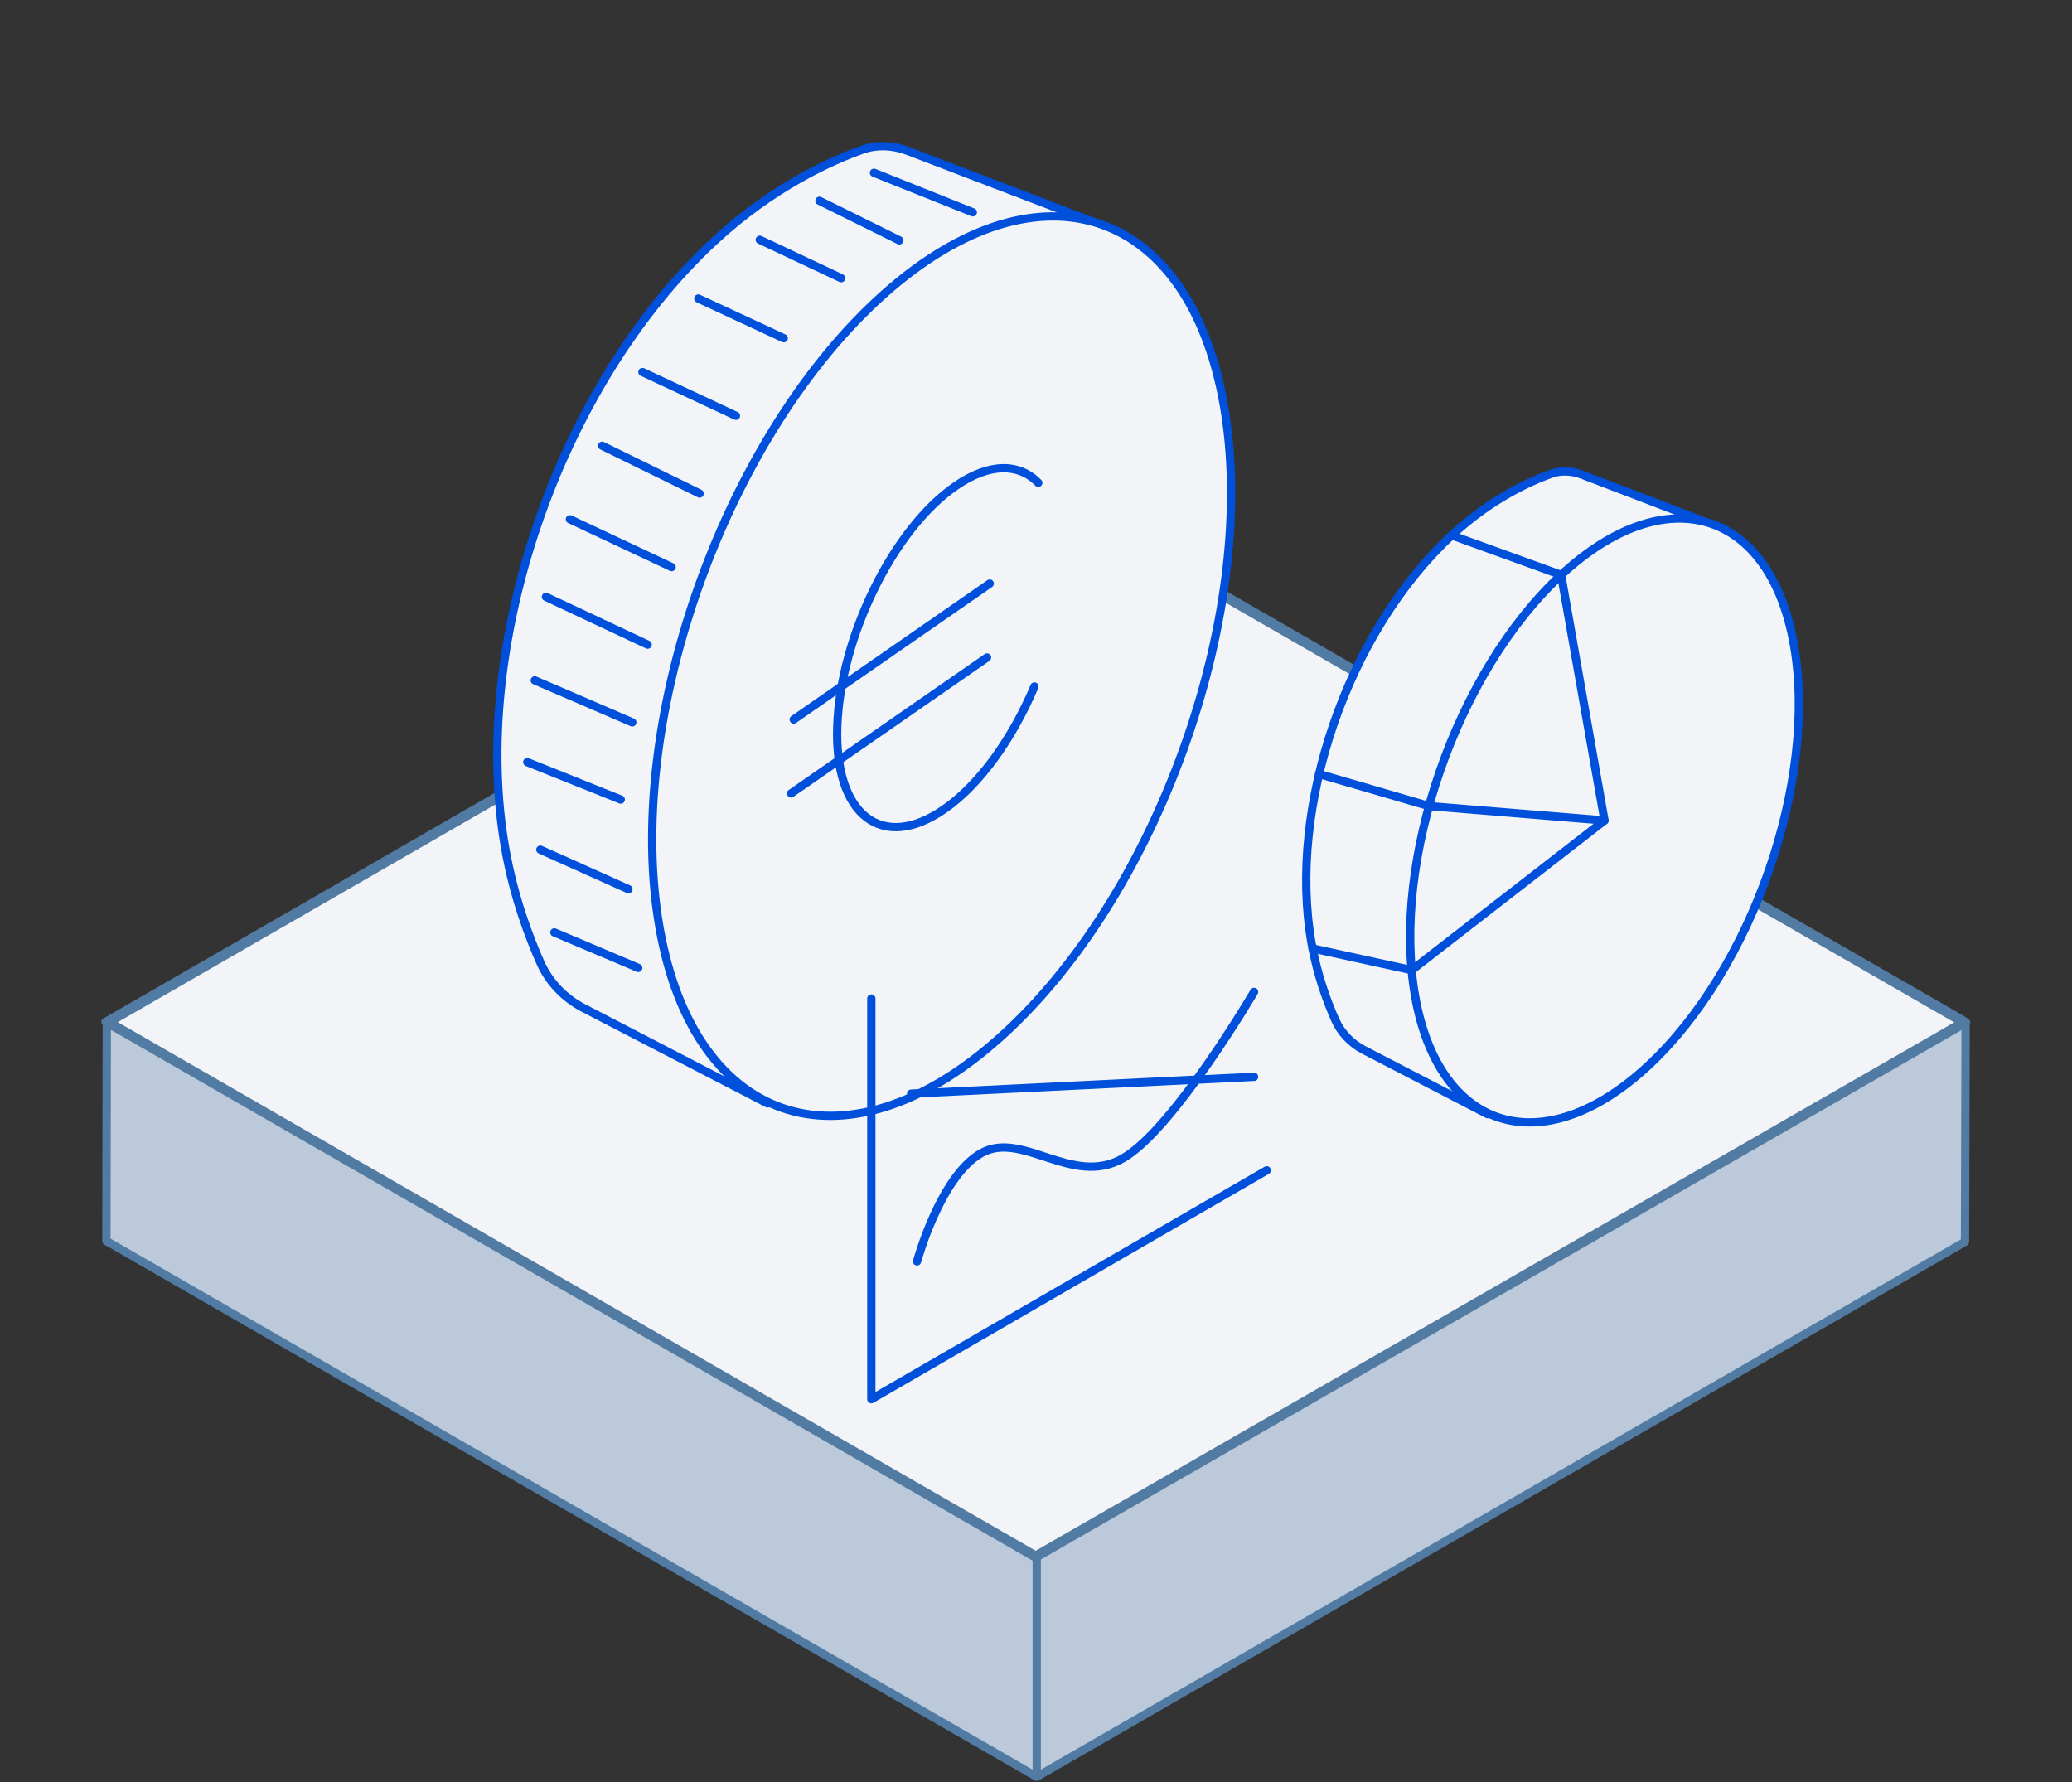
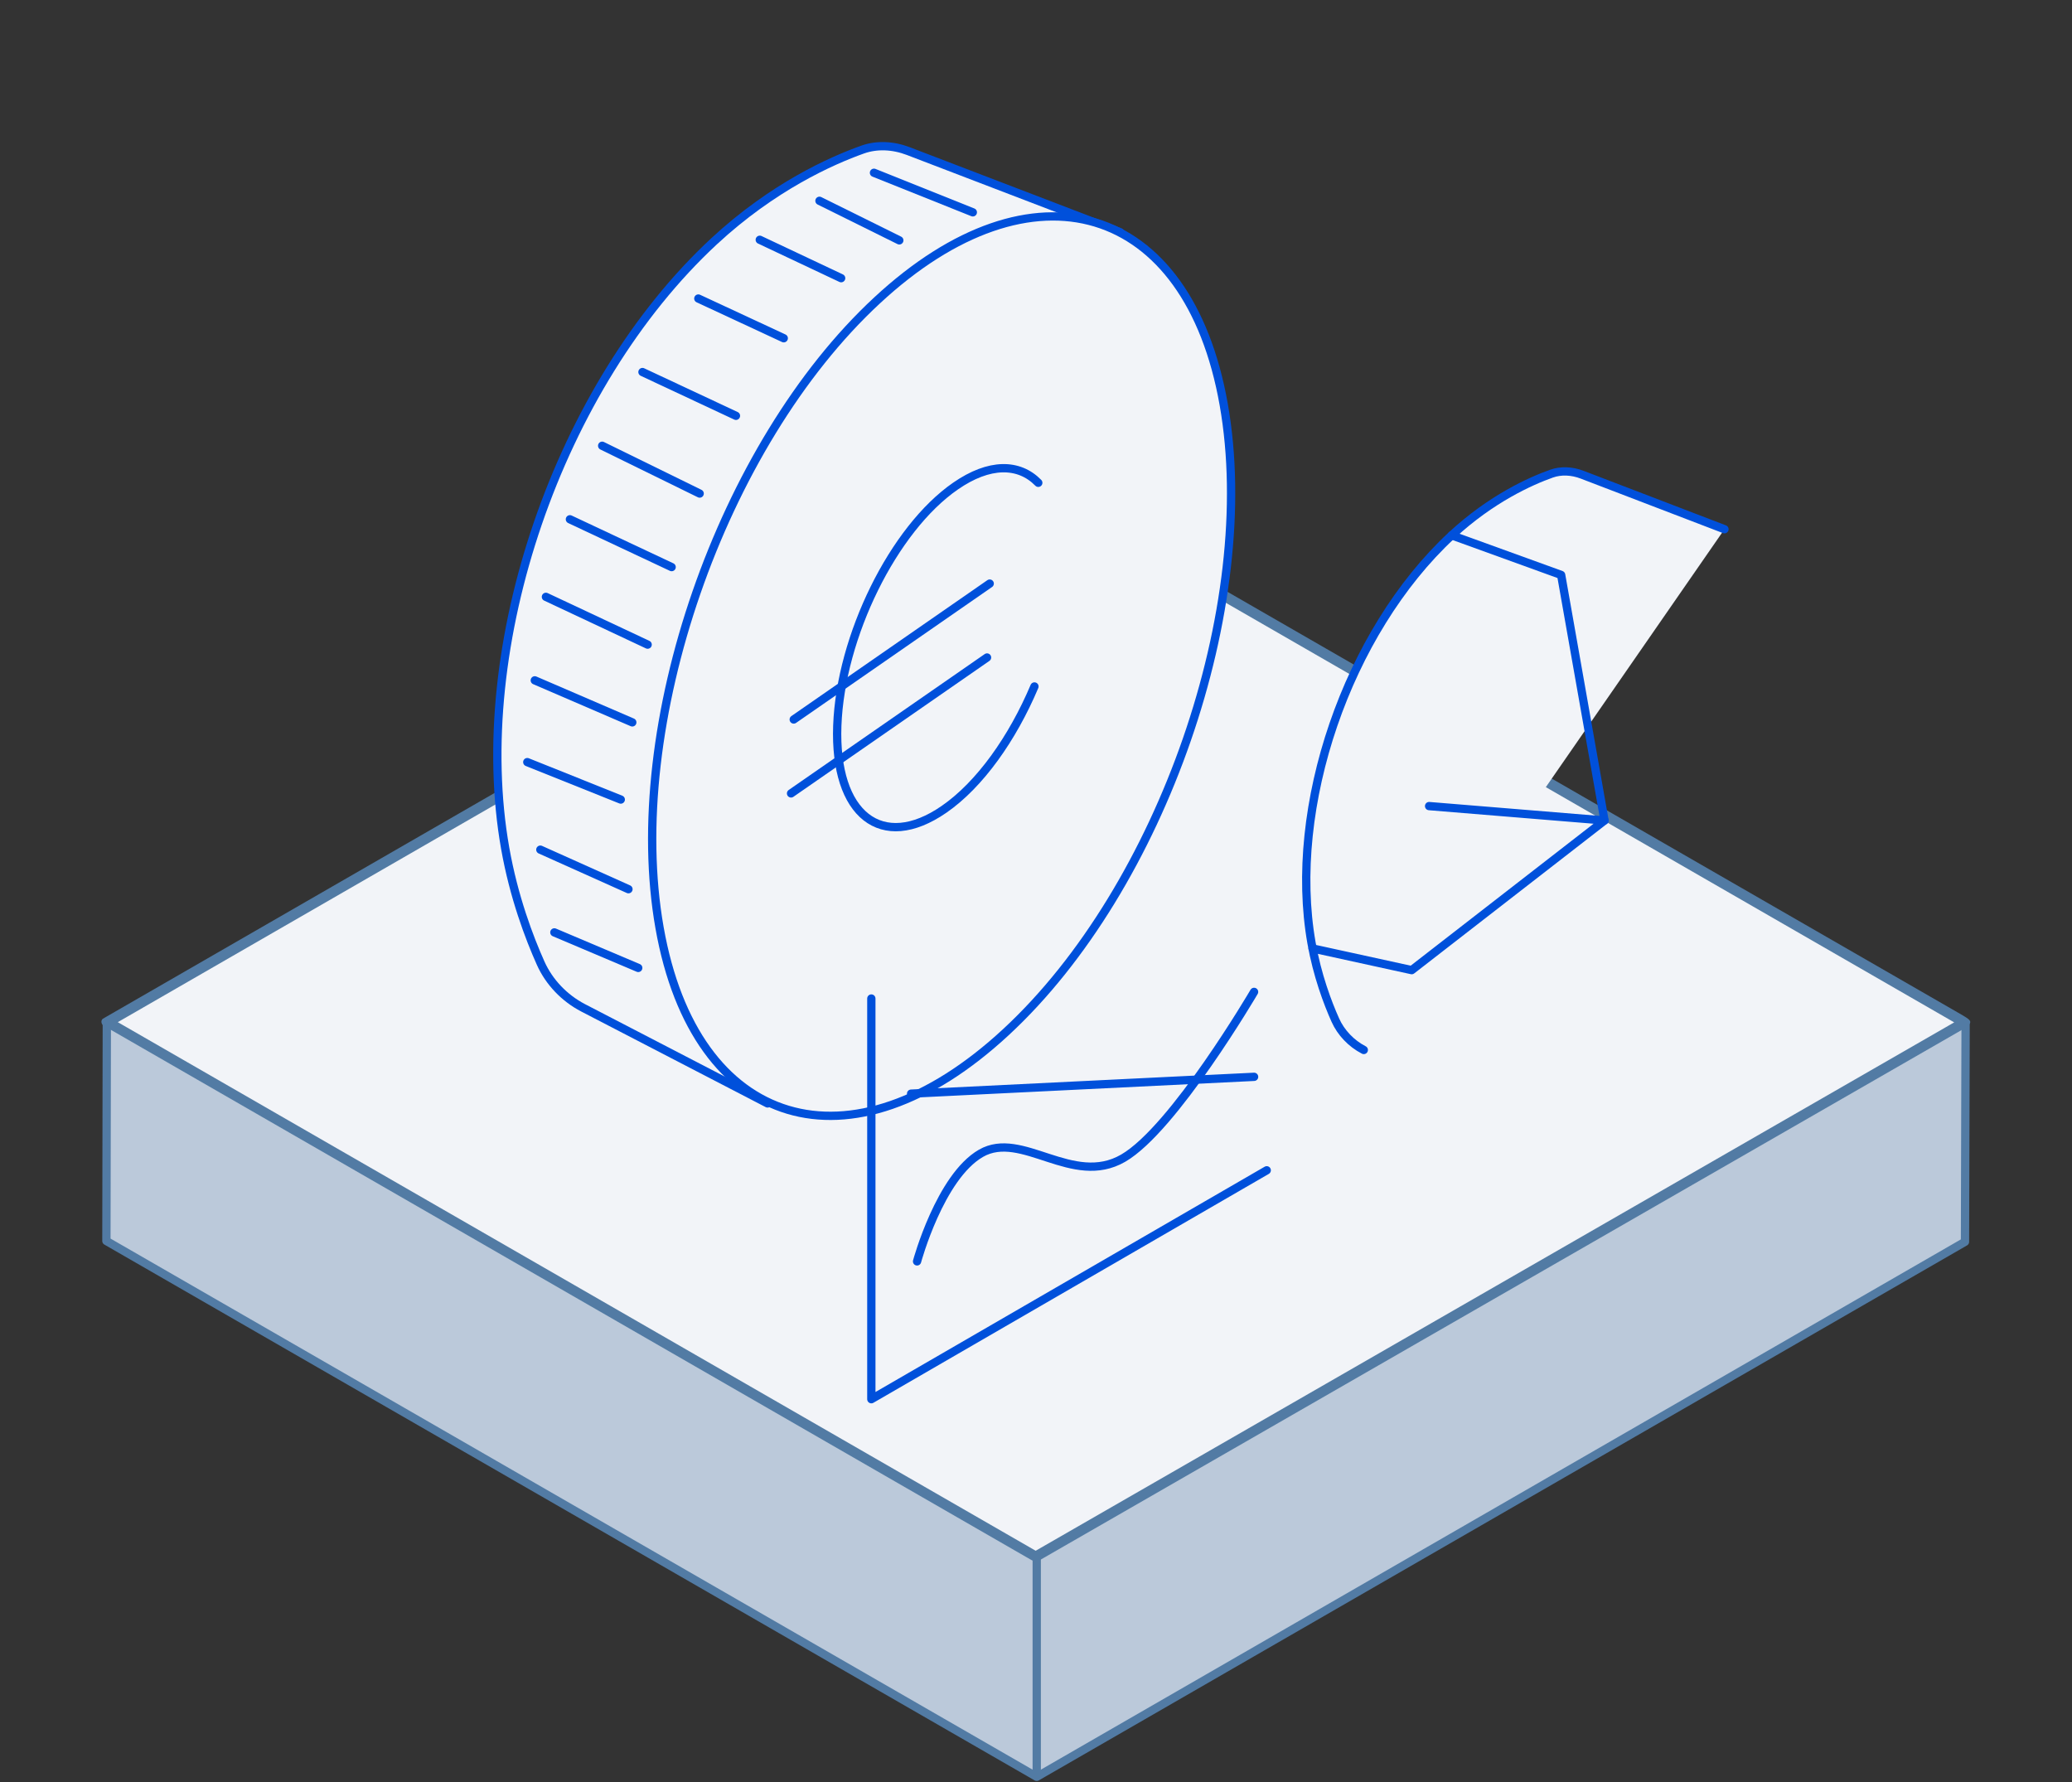
<svg xmlns="http://www.w3.org/2000/svg" id="illustration" viewBox="0 0 100 86" version="1.1" width="100" height="86">
  <rect x="0" y="0" width="100" height="86" fill="#333333" stroke="none" />
  <defs id="defs4">
    <style id="style2">
      .cls-1 {
        stroke-dasharray: 4.05 4.05;
      }

      .cls-1, .cls-2, .cls-3, .cls-4, .cls-5, .cls-6, .cls-7 {
        stroke-linejoin: round;
      }

      .cls-1, .cls-2, .cls-3, .cls-4, .cls-5, .cls-7 {
        stroke-width: .5px;
      }

      .cls-1, .cls-3, .cls-4, .cls-5, .cls-6, .cls-7 {
        stroke: #fff;
      }

      .cls-1, .cls-4, .cls-5, .cls-6 {
        fill: none;
      }

      .cls-2 {
        fill: #4c7ddd;
        stroke: #53eeba;
      }

      .cls-3, .cls-8, .cls-7 {
        fill: #004fdb;
      }

      .cls-3, .cls-5, .cls-6 {
        stroke-linecap: round;
      }

      .cls-6 {
        stroke-width: 1.2px;
      }

      .cls-9 {
        fill: #fff;
      }

      .cls-10 {
        fill: #53eeba;
      }
    </style>
    <clipPath clipPathUnits="userSpaceOnUse" id="clipPath10968">
      <path d="m 812.538,439.208 c -0.046,0 -0.092,-0.012 -0.133,-0.035 l -60.876,-35.136 60.878,-35.095 c 0.042,-0.025 0.089,-0.038 0.135,-0.038 0.047,0 0.093,0.013 0.136,0.036 l 60.547,34.877 c 0.101,0.059 0.247,0.144 0.346,0.214 -0.068,0.051 -0.177,0.128 -0.353,0.239 l -60.545,34.902 c -0.042,0.025 -0.088,0.037 -0.136,0.037" style="fill:#004fdb;fill-opacity:1;fill-rule:nonzero;stroke:none;stroke-width:0.428" id="path10970" />
    </clipPath>
  </defs>
  <polygon class="cls-2" points="136.22,233.12 181.02,207.3 181.05,196.76 169.56,190.41 136.11,180.5 107.24,197.22 91.34,196.81 91.32,207.26 " id="polygon274-9" transform="translate(-86.185,-147.37)" style="fill:#bbc9da;fill-opacity:1;stroke:#527ba4;stroke-opacity:1;stroke-width:0.4;stroke-miterlimit:5.714;stroke-dasharray:none" />
  <path class="cls-8" d="m 49.985,75.1 c 0,0 -0.07,0 -0.1,-0.03 l -44.7,-25.75 44.69,-25.76 c 0,0 0.06,-0.03 0.1,-0.03 0.04,0 0.07,0 0.1,0.03 l 44.46,25.61 c 0.07,0.04 0.18,0.11 0.25,0.16 -0.05,0.04 -0.13,0.09 -0.26,0.18 l -44.44,25.56 c 0,0 -0.07,0.03 -0.1,0.03 z" id="path276-2" style="fill:#f2f4f8;fill-opacity:1;stroke-width:0.4;stroke-miterlimit:5.714;stroke-dasharray:none" />
  <path class="cls-10" d="m 50.005,23.78 v 0 0 m -0.03,0.02 44.34,25.54 -44.33,25.5 -44.3,-25.51 44.29,-25.53 m 0.04,51.06 c 0,0 0,0 0,0 v 0 m -0.04,-51.57 c -0.08,0 -0.16,0.02 -0.22,0.06 l -44.8,25.82 c -0.11,0.1 -0.05,0.27 0.03,0.32 l 44.78,25.79 c 0.07,0.04 0.15,0.06 0.22,0.06 0.07,0 0.16,-0.02 0.22,-0.06 l 44.45,-25.56 c 0.61,-0.38 0.55,-0.44 0,-0.76 l -44.46,-25.61 c -0.07,-0.04 -0.15,-0.06 -0.22,-0.06 z" id="path278-8" style="fill:#527ba4;fill-opacity:1;stroke-width:0.4;stroke-miterlimit:5.714;stroke-dasharray:none" />
  <line class="cls-2" x1="50.035" y1="75.03" x2="50.035" y2="85.65" id="line284-8" style="stroke:#527ba4;stroke-opacity:1;stroke-width:0.4;stroke-miterlimit:5.714;stroke-dasharray:none" />
  <path class="cls-3" d="M 54.066,11.21 43.838,7.292 c -0.75,-0.287 -1.529,-0.315 -2.205,-0.074 -1.51,0.537 -4.336,1.797 -7.171,4.428 -7.513,6.976 -11.803,19.548 -10.08,29.294 0.417,2.353 1.158,4.308 1.714,5.549 0.408,0.908 1.14,1.677 2.047,2.149 l 8.903,4.614" id="path438" style="fill:#f2f4f8;fill-opacity:1;stroke:#0050db;stroke-opacity:1;stroke-width:0.4;stroke-miterlimit:5.714;stroke-dasharray:none" />
  <path class="cls-3" d="M 59.06,19.521 C 60.783,29.267 56.086,42.821 48.563,49.797 41.05,56.773 33.555,54.522 31.832,44.775 30.108,35.029 34.805,21.475 42.328,14.499 49.842,7.523 57.337,9.774 59.06,19.521 Z" id="path440" style="fill:#f2f4f8;fill-opacity:1;stroke:#0050db;stroke-opacity:1;stroke-width:0.4;stroke-miterlimit:5.714;stroke-dasharray:none" />
  <path class="cls-3" d="m 50.11,23.3 c -0.936,-0.954 -2.362,-0.973 -3.993,0.157 -3.002,2.075 -5.549,7.254 -5.707,11.562 -0.157,4.308 2.149,6.115 5.151,4.039 1.732,-1.195 3.307,-3.428 4.364,-5.929" id="path442" style="fill:#f2f4f8;fill-opacity:1;stroke:#0050db;stroke-opacity:1;stroke-width:0.4;stroke-miterlimit:5.714;stroke-dasharray:none" />
  <line class="cls-3" x1="38.307" y1="34.723" x2="47.766" y2="28.164" id="line444" style="fill:#f2f4f8;fill-opacity:1;stroke:#0050db;stroke-opacity:1;stroke-width:0.4;stroke-miterlimit:5.714;stroke-dasharray:none" />
  <line class="cls-3" x1="38.178" y1="38.29" x2="47.637" y2="31.731" id="line446" style="fill:#f2f4f8;fill-opacity:1;stroke:#0050db;stroke-opacity:1;stroke-width:0.4;stroke-miterlimit:5.714;stroke-dasharray:none" />
  <line class="cls-3" x1="26.755" y1="44.998" x2="30.803" y2="46.712" id="line450" style="fill:#f2f4f8;fill-opacity:1;stroke:#0050db;stroke-opacity:1;stroke-width:0.4;stroke-miterlimit:5.714;stroke-dasharray:none" />
  <line class="cls-3" x1="26.078" y1="41.005" x2="30.331" y2="42.913" id="line452" style="fill:#f2f4f8;fill-opacity:1;stroke:#0050db;stroke-opacity:1;stroke-width:0.4;stroke-miterlimit:5.714;stroke-dasharray:none" />
  <line class="cls-3" x1="25.448" y1="36.78" x2="29.96" y2="38.587" id="line454" style="fill:#f2f4f8;fill-opacity:1;stroke:#0050db;stroke-opacity:1;stroke-width:0.4;stroke-miterlimit:5.714;stroke-dasharray:none" />
  <line class="cls-3" x1="25.81" y1="32.834" x2="30.516" y2="34.862" id="line456" style="fill:#f2f4f8;fill-opacity:1;stroke:#0050db;stroke-opacity:1;stroke-width:0.4;stroke-miterlimit:5.714;stroke-dasharray:none" />
  <line class="cls-3" x1="26.347" y1="28.804" x2="31.257" y2="31.11" id="line458" style="fill:#f2f4f8;fill-opacity:1;stroke:#0050db;stroke-opacity:1;stroke-width:0.4;stroke-miterlimit:5.714;stroke-dasharray:none" />
  <line class="cls-3" x1="27.505" y1="25.061" x2="32.415" y2="27.368" id="line460" style="fill:#f2f4f8;fill-opacity:1;stroke:#0050db;stroke-opacity:1;stroke-width:0.4;stroke-miterlimit:5.714;stroke-dasharray:none" />
  <line class="cls-3" x1="29.062" y1="21.512" x2="33.768" y2="23.819" id="line462" style="fill:#f2f4f8;fill-opacity:1;stroke:#0050db;stroke-opacity:1;stroke-width:0.4;stroke-miterlimit:5.714;stroke-dasharray:none" />
  <line class="cls-3" x1="31.007" y1="17.955" x2="35.519" y2="20.067" id="line464" style="fill:#f2f4f8;fill-opacity:1;stroke:#0050db;stroke-opacity:1;stroke-width:0.4;stroke-miterlimit:5.714;stroke-dasharray:none" />
  <line class="cls-3" x1="33.703" y1="14.407" x2="37.826" y2="16.324" id="line466" style="fill:#f2f4f8;fill-opacity:1;stroke:#0050db;stroke-opacity:1;stroke-width:0.4;stroke-miterlimit:5.714;stroke-dasharray:none" />
  <line class="cls-3" x1="36.668" y1="11.572" x2="40.596" y2="13.425" id="line468" style="fill:#f2f4f8;fill-opacity:1;stroke:#0050db;stroke-opacity:1;stroke-width:0.4;stroke-miterlimit:5.714;stroke-dasharray:none" />
  <line class="cls-3" x1="39.549" y1="9.691" x2="43.403" y2="11.6" id="line470" style="fill:#f2f4f8;fill-opacity:1;stroke:#0050db;stroke-opacity:1;stroke-width:0.4;stroke-miterlimit:5.714;stroke-dasharray:none" />
  <line class="cls-3" x1="42.18" y1="8.338" x2="46.951" y2="10.247" id="line472" style="fill:#f2f4f8;fill-opacity:1;stroke:#0050db;stroke-opacity:1;stroke-width:0.4;stroke-miterlimit:5.714;stroke-dasharray:none" />
-   <path d="m 83.227,25.541 -6.867,-2.631 c -0.502,-0.192 -1.026,-0.213 -1.479,-0.052 -1.011,0.359 -2.908,1.206 -4.817,2.976 -5.048,4.683 -7.923,13.124 -6.768,19.668 0.279,1.577 0.776,2.891 1.15,3.728 0.274,0.611 0.768,1.128 1.374,1.442 l 5.976,3.099" style="fill:#f2f4f8;fill-opacity:1;fill-rule:nonzero;stroke:#0050db;stroke-width:0.4;stroke-linecap:round;stroke-linejoin:round;stroke-miterlimit:5.714;stroke-dasharray:none;stroke-opacity:1" id="path560" />
-   <path d="m 86.579,31.117 c 1.155,6.543 -2,15.645 -7.048,20.328 -5.048,4.683 -10.078,3.174 -11.234,-3.37 -1.156,-6.544 2,-15.645 7.049,-20.328 5.048,-4.684 10.077,-3.174 11.232,3.37" style="fill:#f2f4f8;fill-opacity:1;fill-rule:nonzero;stroke:#0050db;stroke-width:0.4;stroke-opacity:1;stroke-miterlimit:5.714;stroke-dasharray:none" id="path562" />
-   <path d="m 63.663,37.354 5.308,1.548" style="fill:none;stroke:#0050db;stroke-width:0.4;stroke-linecap:round;stroke-linejoin:round;stroke-miterlimit:5.714;stroke-dasharray:none;stroke-opacity:1" id="path570" />
+   <path d="m 83.227,25.541 -6.867,-2.631 c -0.502,-0.192 -1.026,-0.213 -1.479,-0.052 -1.011,0.359 -2.908,1.206 -4.817,2.976 -5.048,4.683 -7.923,13.124 -6.768,19.668 0.279,1.577 0.776,2.891 1.15,3.728 0.274,0.611 0.768,1.128 1.374,1.442 " style="fill:#f2f4f8;fill-opacity:1;fill-rule:nonzero;stroke:#0050db;stroke-width:0.4;stroke-linecap:round;stroke-linejoin:round;stroke-miterlimit:5.714;stroke-dasharray:none;stroke-opacity:1" id="path560" />
  <path d="m 68.972,38.902 8.467,0.694 -9.307,7.223 -4.785,-1.047" style="fill:none;stroke:#0050db;stroke-width:0.4;stroke-linecap:round;stroke-linejoin:round;stroke-miterlimit:5.714;stroke-dasharray:none;stroke-opacity:1" id="path574" />
  <path d="M 77.438,39.596 75.345,27.747 70.063,25.834" style="fill:none;stroke:#0050db;stroke-width:0.4;stroke-linecap:round;stroke-linejoin:round;stroke-miterlimit:5.714;stroke-dasharray:none;stroke-opacity:1" id="path578" />
  <path d="M 61.136,56.479 42.053,67.526 V 48.189" style="fill:none;fill-opacity:1;fill-rule:nonzero;stroke:#0050db;stroke-width:0.4;stroke-linecap:round;stroke-linejoin:round;stroke-miterlimit:5.714;stroke-dasharray:none;stroke-opacity:1" id="path586" />
  <path d="m 44.26,60.875 c 0,0 1.105,-4.075 3.081,-5.215 1.975,-1.141 4.419,1.648 6.864,0.235 2.445,-1.411 6.32,-8.026 6.32,-8.026" style="fill:#f2f4f8;fill-opacity:1;fill-rule:nonzero;stroke:#0050db;stroke-width:0.4;stroke-linecap:round;stroke-linejoin:round;stroke-miterlimit:5.714;stroke-dasharray:none;stroke-opacity:1" id="path594" />
  <path d="M 43.972,52.78 60.526,51.968" style="fill:#364e85;fill-opacity:1;fill-rule:nonzero;stroke:#0050db;stroke-width:0.4;stroke-linecap:round;stroke-linejoin:round;stroke-miterlimit:5.714;stroke-dasharray:none;stroke-opacity:1" id="path598" />
</svg>